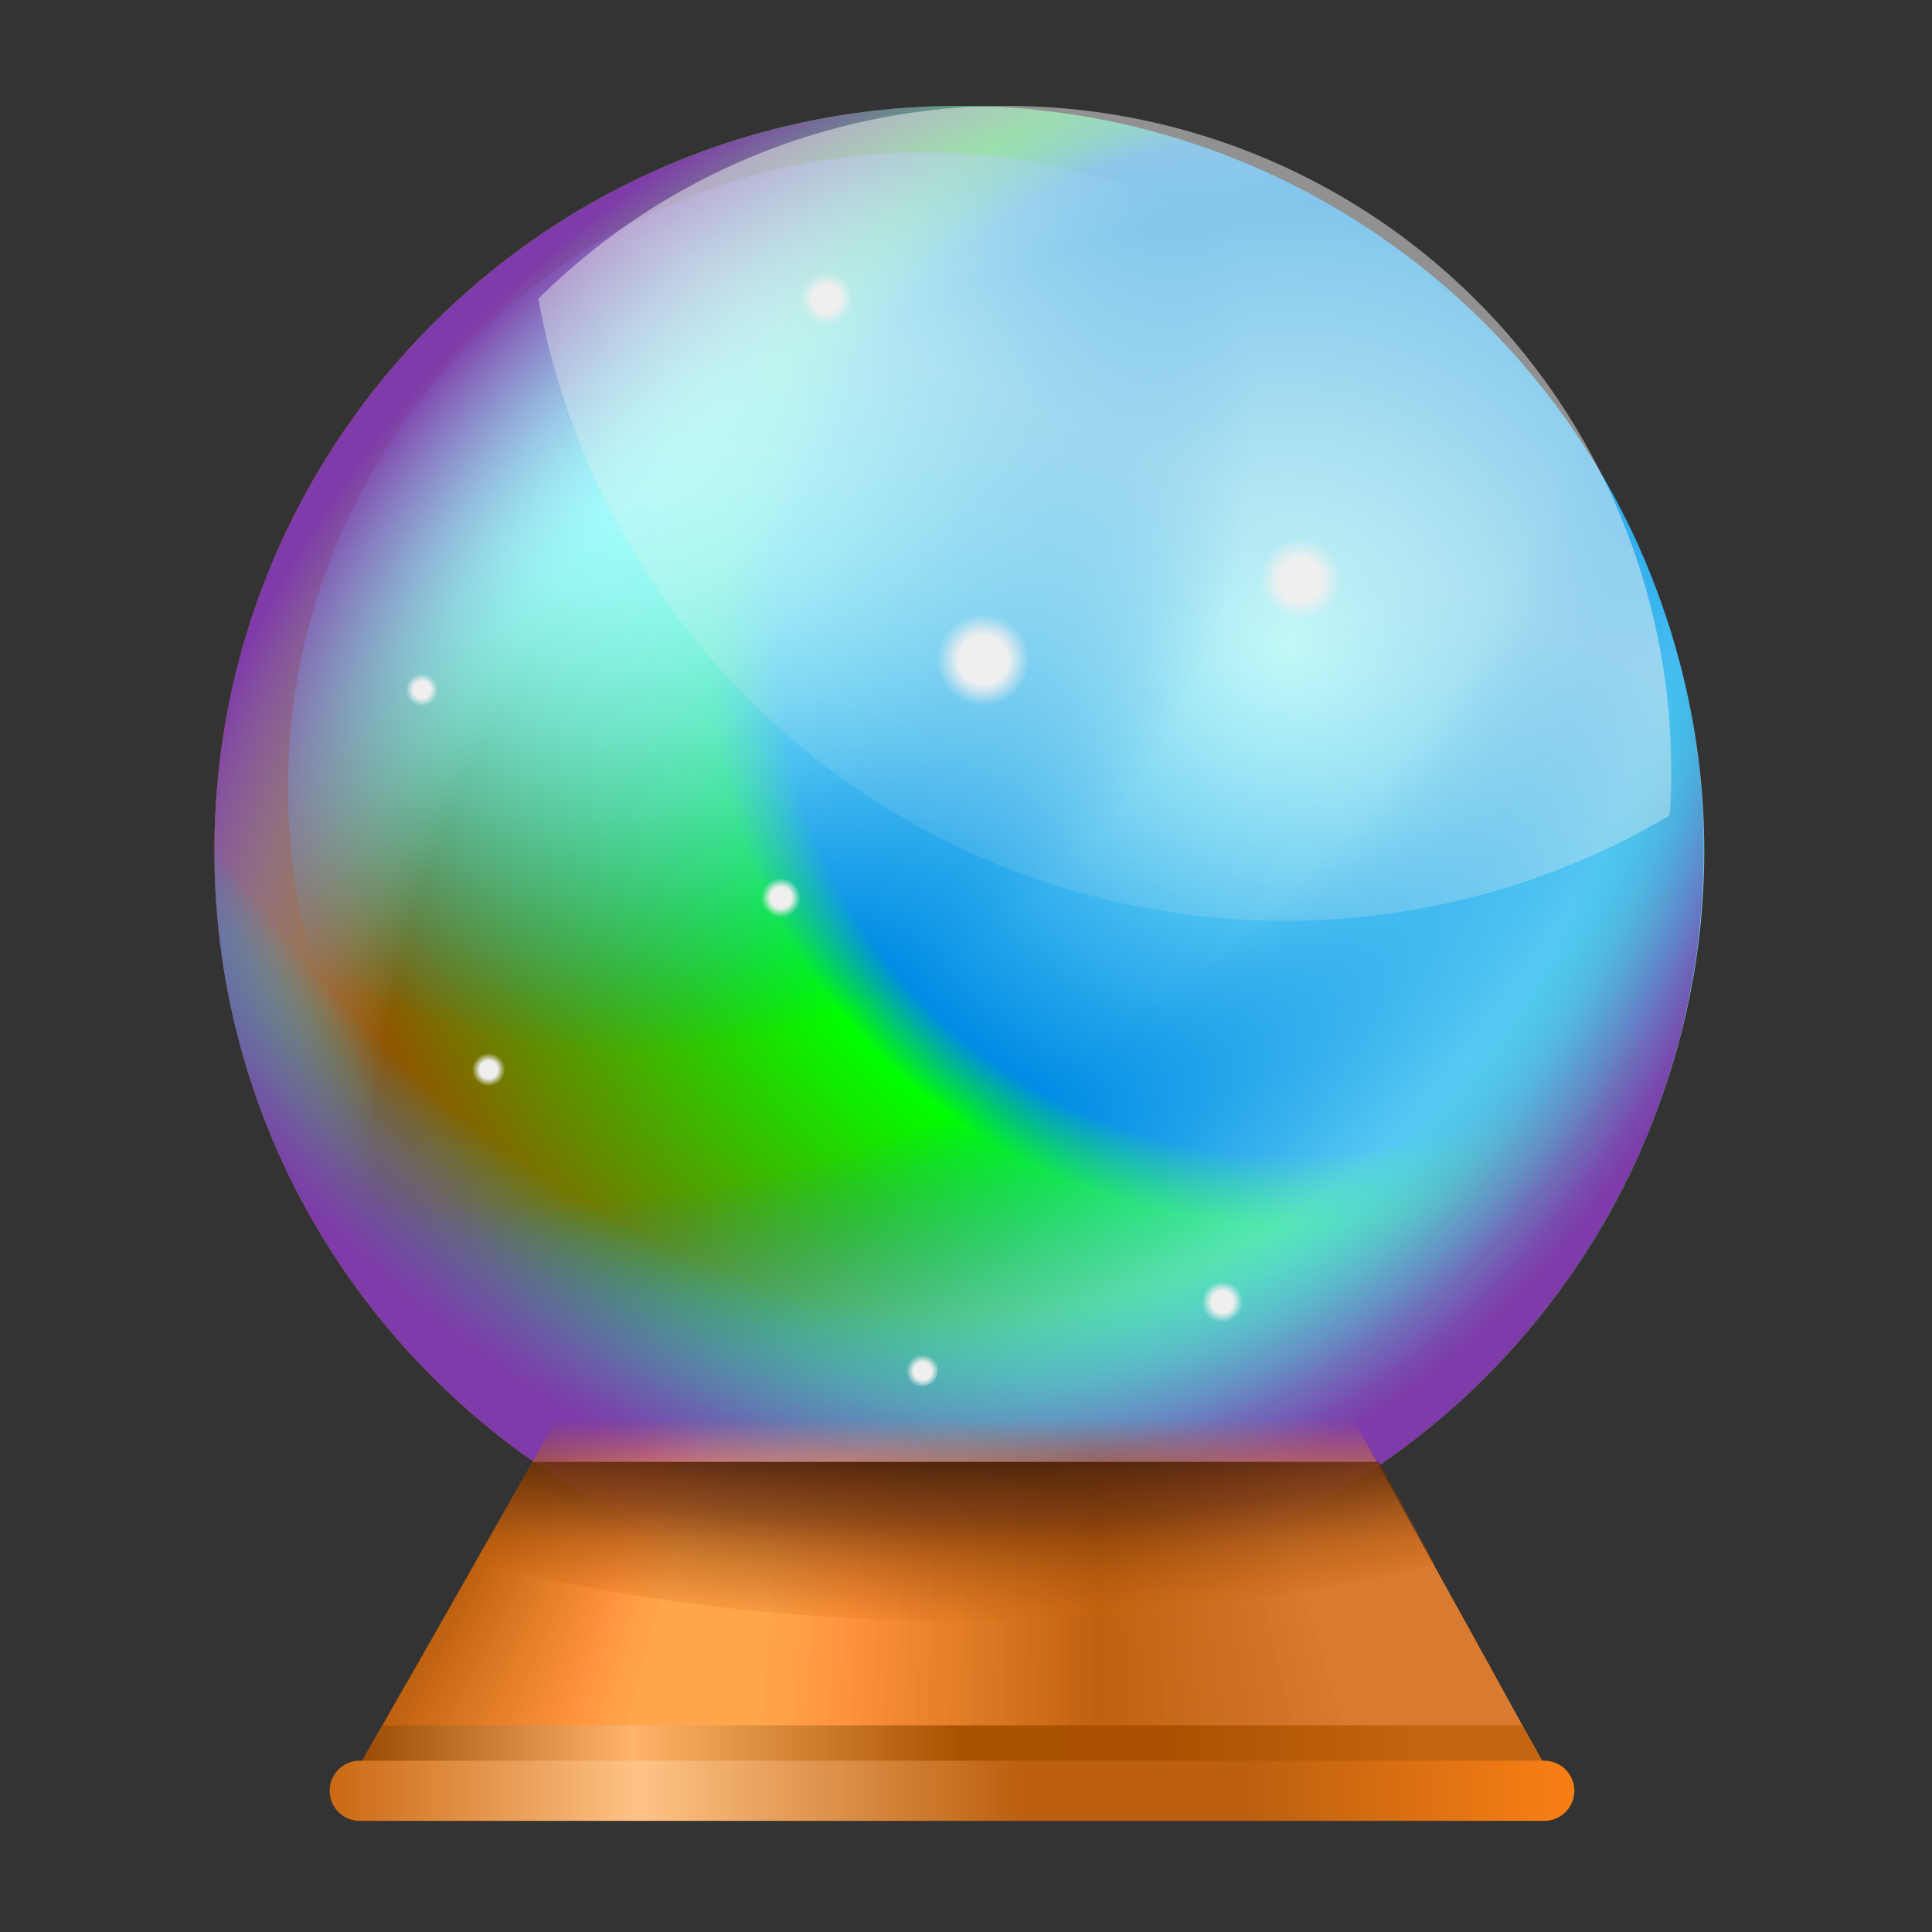
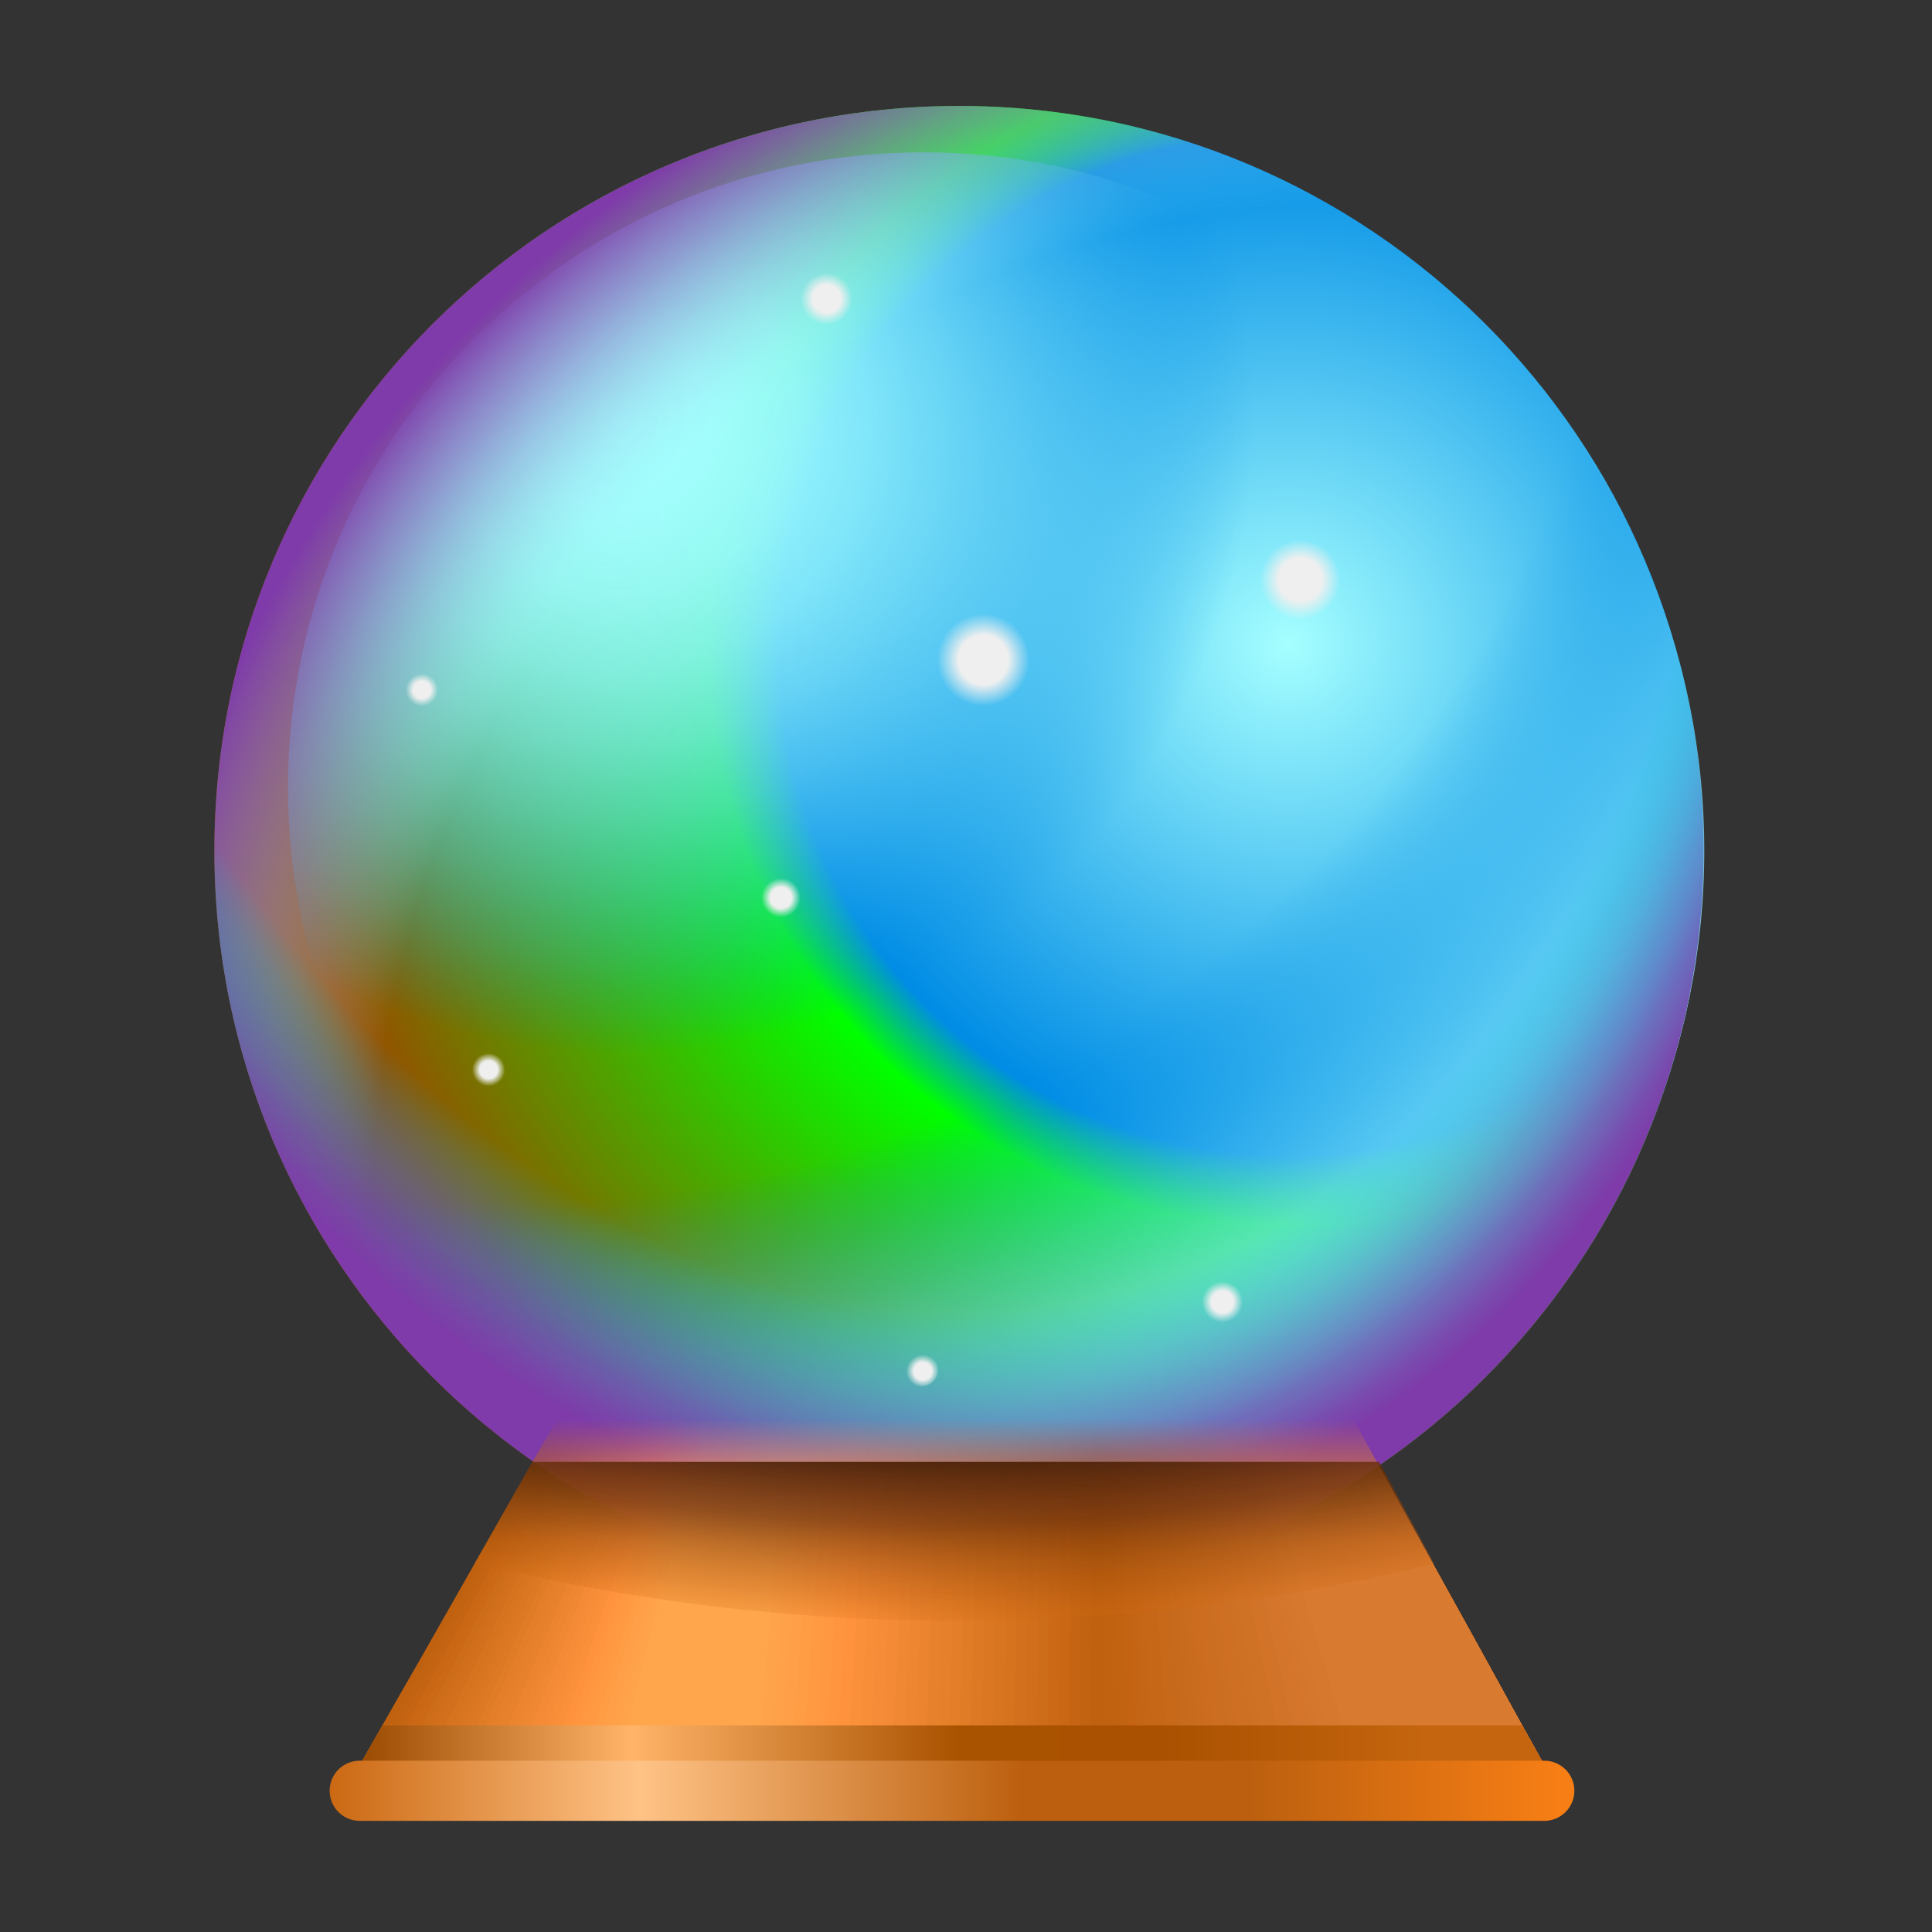
<svg xmlns="http://www.w3.org/2000/svg" viewBox="0 0 32 32" fill="none">
  <rect x="0" y="0" width="32" height="32" fill="#333333" stroke="none" />
  <path d="M15.884 26.422c6.812 0 12.333-5.522 12.333-12.333 0-6.812-5.521-12.334-12.333-12.334-6.811 0-12.333 5.522-12.333 12.334 0 6.811 5.522 12.333 12.333 12.333z" fill="url(#a)" />
  <path d="M15.299 23.578c5.814 0 10.527-4.713 10.527-10.527 0-5.815-4.713-10.528-10.527-10.528C9.485 2.523 4.77 7.236 4.77 13.05c0 5.815 4.714 10.528 10.528 10.528z" fill="url(#b)" />
  <path d="M16.168 26.149c6.661 0 12.06-5.4 12.06-12.06 0-6.661-5.399-12.06-12.06-12.06-6.66 0-12.06 5.399-12.06 12.06 0 6.66 5.4 12.06 12.06 12.06z" fill="url(#c)" />
  <path d="M15.884 26.422c6.812 0 12.333-5.522 12.333-12.333 0-6.812-5.521-12.334-12.333-12.334-6.811 0-12.333 5.522-12.333 12.334 0 6.811 5.522 12.333 12.333 12.333z" fill="url(#d)" />
  <path d="M15.884 26.422c6.812 0 12.333-5.522 12.333-12.333 0-6.812-5.521-12.334-12.333-12.334-6.811 0-12.333 5.522-12.333 12.334 0 6.811 5.522 12.333 12.333 12.333z" fill="url(#e)" />
  <path d="M16.287 11.697a.767.767 0 100-1.534.767.767 0 000 1.534z" fill="url(#f)" />
  <path d="M12.935 15.195a.326.326 0 100-.652.326.326 0 000 .652z" fill="url(#g)" />
  <path d="M21.537 10.267a.664.664 0 100-1.328.664.664 0 000 1.328z" fill="url(#h)" />
  <path d="M13.691 5.381a.43.43 0 100-.861.43.43 0 000 .861z" fill="url(#i)" />
  <path d="M20.247 21.905a.34.34 0 100-.681.34.34 0 000 .681z" fill="url(#j)" />
  <path d="M8.093 17.993a.275.275 0 100-.55.275.275 0 000 .55z" fill="url(#k)" />
  <path d="M6.988 11.697a.27.27 0 100-.54.27.27 0 000 .54z" fill="url(#l)" />
-   <path d="M27.681 12.761c0 .252-.007.502-.028.746a12.462 12.462 0 01-6.377 1.743A12.557 12.557 0 018.917 4.948a11.01 11.01 0 0118.764 7.813z" fill="url(#m)" />
  <path d="M15.265 22.96a.275.275 0 100-.55.275.275 0 000 .55z" fill="url(#n)" />
  <mask id="o" style="mask-type:luminance" maskUnits="userSpaceOnUse" x="4" y="24" width="24" height="7">
    <path d="M27.333 24.24H4.198v6.743h23.135V24.24z" fill="#fff" />
  </mask>
  <g mask="url(#o)">
    <path d="M18.252 22.081v7.4H5.818l.02-.04c.347-.6.687-1.206 1.034-1.806.006-.014.013-.02.02-.034 1.046-1.84 2.095-3.68 3.146-5.52h8.214z" fill="#C0610F" />
    <path d="M10.105 22.081h7.982c-.006.08-.013 7.321-.02 7.4H5.958l.02-.04c.34-.6.675-1.206 1.015-1.806.007-.014.014-.02.02-.034 1.029-1.84 2.06-3.68 3.092-5.52z" fill="#C26311" />
    <path d="M10.173 22.081h7.75c-.013.16-.027 7.242-.04 7.4H6.098l.019-.04c.333-.6.663-1.206 1-1.806.007-.013.013-.02.02-.034 1.009-1.84 2.02-3.68 3.036-5.52z" fill="#C56513" />
    <path d="M10.239 22.081h7.519c-.02.239-.04 7.162-.06 7.4H6.236l.02-.04c.328-.6.651-1.206.98-1.806.006-.013.012-.02.018-.034l2.985-5.52z" fill="#C96715" />
    <path d="M10.306 22.081h7.287c-.026.319-.053 7.082-.08 7.4H6.376l.019-.039c.322-.6.64-1.207.962-1.807.006-.013.012-.02.019-.034.975-1.84 1.951-3.68 2.93-5.52z" fill="#CB6917" />
    <path d="M10.374 22.081h7.054c-.033.4-.066 7-.1 7.4H6.516l.018-.039c.317-.6.628-1.207.945-1.807.006-.013.012-.02.018-.034.957-1.84 1.916-3.68 2.877-5.52z" fill="#CD6C19" />
    <path d="M10.44 22.081h6.826c-.04.478-.08 6.923-.12 7.4H6.654l.018-.039c.312-.6.617-1.207.928-1.807.006-.013.012-.02.018-.034.94-1.84 1.88-3.68 2.822-5.52z" fill="#D06E1B" />
    <path d="M10.507 22.081h6.592c-.047.558-.094 6.844-.14 7.4H6.794l.018-.039c.305-.6.605-1.207.91-1.807.005-.013.01-.021.017-.034.921-1.84 1.844-3.68 2.768-5.52z" fill="#D2701D" />
    <path d="M10.574 22.081h6.359c-.054.637-.107 6.764-.16 7.4h-9.84l.018-.039c.298-.6.592-1.207.891-1.807.005-.013.011-.021.017-.034l2.715-5.52z" fill="#D6731F" />
    <path d="M10.64 22.081h6.129c-.06.717-.12 6.684-.18 7.4H7.072l.018-.039c.292-.6.58-1.207.874-1.807.005-.013.01-.021.016-.034.886-1.84 1.772-3.68 2.66-5.52z" fill="#D87520" />
    <path d="M10.707 22.081h5.898c-.067.796-.134 6.605-.2 7.4H7.212l.017-.039c.287-.6.569-1.206.856-1.807l.016-.034 2.606-5.52z" fill="#DB7722" />
    <path d="M10.774 22.081h5.667c-.073.876-.146 6.525-.22 7.4H7.354l.017-.039c.281-.6.557-1.206.839-1.807.005-.013.01-.021.016-.034.847-1.84 1.697-3.68 2.548-5.52z" fill="#DD7924" />
    <path d="M10.84 22.081h5.435c-.08.956-.16 6.446-.24 7.4H7.49l.017-.039c.275-.6.545-1.206.82-1.807.005-.013.01-.021.016-.034l2.498-5.52z" fill="#E07C26" />
    <path d="M10.908 22.081h5.2c-.087 1.035-.174 6.366-.26 7.4H7.63l.016-.039c.267-.6.533-1.206.803-1.807l.016-.034 2.443-5.52z" fill="#E47E28" />
    <path d="M10.975 22.081h4.971c-.093 1.114-.187 6.286-.28 7.4H7.77l.016-.039c.262-.6.522-1.206.785-1.807l.015-.034 2.389-5.52z" fill="#E6802A" />
    <path d="M11.041 22.081h4.74c-.1 1.194-.2 6.207-.3 7.4H7.908l.016-.039c.257-.6.51-1.206.768-1.807l.014-.034 2.335-5.52z" fill="#E8812C" />
    <path d="M11.108 22.081h4.508c-.107 1.274-.213 6.128-.32 7.4H8.048l.015-.039c.25-.6.499-1.206.75-1.807l.014-.034 2.281-5.52z" fill="#EB832F" />
    <path d="M11.175 22.081h4.276c-.114 1.353-.227 6.048-.34 7.4H8.187l.015-.039c.245-.6.487-1.206.733-1.807l.014-.034 2.226-5.52z" fill="#ED8531" />
    <path d="M11.242 22.081h4.044c-.12 1.433-.24 5.968-.36 7.4h-6.6l.014-.039c.24-.6.476-1.205.714-1.807l.014-.034c.726-1.84 1.45-3.68 2.174-5.52z" fill="#F08833" />
    <path d="M11.31 22.081h3.812c-.127 1.512-.254 5.889-.38 7.4H8.466l.014-.039c.232-.6.466-1.205.696-1.807.004-.012.01-.022.013-.034l2.12-5.52z" fill="#F48A35" />
    <path d="M11.376 22.081h3.582c-.134 1.592-.267 5.809-.4 7.4H8.606l.014-.039c.227-.6.452-1.205.678-1.807l.014-.034 2.064-5.52z" fill="#F68C37" />
    <path d="M11.444 22.081h3.35c-.14 1.672-.28 5.73-.42 7.4H8.745l.013-.039c.221-.6.44-1.205.661-1.807l.013-.034c.671-1.84 1.342-3.68 2.011-5.52z" fill="#F98E39" />
    <path d="M11.51 22.081h3.118c-.147 1.751-.293 5.65-.44 7.4H8.885l.012-.038c.216-.603.43-1.205.644-1.808l.012-.034 1.957-5.52z" fill="#FB903B" />
    <path d="M11.577 22.081h2.89c-.154 1.831-.307 5.57-.46 7.4H9.023l.013-.038c.21-.603.418-1.205.625-1.808l.012-.034c.636-1.84 1.27-3.68 1.903-5.52z" fill="#FF933D" />
    <path d="M11.645 22.081h2.654c-.16 1.91-.32 5.491-.48 7.4H9.164l.013-.038.607-1.808.012-.034 1.849-5.52z" fill="#FF963F" />
    <path d="M11.71 22.081h2.422c-.166 1.99-.333 5.411-.5 7.4H9.3l.012-.038c.2-.6.393-1.206.59-1.808l.011-.034c.601-1.84 1.2-3.68 1.798-5.52z" fill="#FF9841" />
    <path d="M11.778 22.081h2.191c-.173 2.067-.347 5.334-.52 7.4H9.442l.012-.038.572-1.808.011-.034c.582-1.84 1.162-3.68 1.74-5.52z" fill="#FF9A43" />
    <path d="M11.845 22.081h1.96c-.18 2.149-.36 5.252-.54 7.4H9.582l.011-.038.555-1.808.01-.034c.564-1.84 1.126-3.68 1.687-5.52z" fill="#FF9D45" />
    <path d="M11.911 22.081h1.728c-.186 2.228-.373 5.172-.56 7.4H9.721l.011-.038.533-1.808.01-.034c.549-1.84 1.094-3.68 1.636-5.52z" fill="#FF9F47" />
    <path d="M11.978 22.081h1.497c-.193 2.308-.387 5.093-.58 7.4H9.86l.011-.038.52-1.808.009-.035a3701.29 3701.29 0 001.578-5.519z" fill="#FFA149" />
    <path d="M12.046 22.081h1.267c-.2 2.388-.4 5.014-.6 7.4H10l.01-.038.502-1.808.01-.034c.51-1.84 1.018-3.68 1.524-5.52z" fill="#FFA34B" />
    <path d="M13.145 22.081l-.62 7.4H10.14c.66-2.466 1.318-4.933 1.973-7.4h1.033z" fill="#FFA64D" />
    <path d="M25.71 29.475v.006h-7.526v-7.4h3.433c1.027 1.854 2.051 3.705 3.073 5.554.007.006.007.02.014.026.326.594.653 1.187.986 1.78.007.014.014.02.02.034z" fill="#C0610F" />
    <path d="M25.71 29.475v.006h-7.387c-.024-.079-.048-7.32-.071-7.4h3.365l3.073 5.554c.007.006.007.02.013.026.327.594.654 1.187.987 1.78.007.014.013.02.02.034z" fill="#C16210" />
    <path d="M25.71 29.475v.006h-7.244c-.047-.158-.095-7.24-.14-7.4h3.294a6876.32 6876.32 0 013.074 5.554c.007.006.007.02.013.026.327.594.653 1.187.987 1.78.003.014.01.02.017.034z" fill="#C16211" />
    <path d="M25.71 29.475v.006H18.6c-.071-.238-.141-7.161-.211-7.4h3.226a6876.32 6876.32 0 013.074 5.554c.006.006.006.02.013.026.327.594.653 1.187.987 1.78.009.014.016.02.022.034z" fill="#C26312" />
    <path d="M25.71 29.475v.006h-6.969c-.094-.318-.188-7.081-.281-7.4h3.157l3.074 5.554c.006.006.006.02.013.026.327.594.653 1.187.987 1.78.006.014.013.02.02.034z" fill="#C46413" />
    <path d="M25.71 29.475v.006h-6.83c-.118-.4-.235-7-.352-7.4h3.089c1.027 1.854 2.051 3.705 3.073 5.554.007.006.007.02.014.026.326.594.653 1.187.986 1.78.007.014.014.02.02.034z" fill="#C36514" />
    <path d="M25.71 29.475v.006h-6.69c-.142-.477-.283-6.922-.422-7.4h3.019c1.027 1.854 2.051 3.705 3.073 5.554.007.006.007.02.014.026.326.594.653 1.187.986 1.78.007.014.014.02.02.034z" fill="#C56516" />
    <path d="M25.71 29.475v.006h-6.551c-.166-.556-.33-6.842-.493-7.4h2.95a6876.32 6876.32 0 013.074 5.554c.007.006.007.02.013.026.327.594.654 1.187.987 1.78.007.014.013.02.02.034z" fill="#C66617" />
    <path d="M25.71 29.475v.006h-6.412c-.19-.636-.377-6.763-.563-7.4h2.882l3.073 5.554c.007.006.007.02.013.026.327.594.654 1.187.987 1.78.007.014.013.02.02.034z" fill="#C66718" />
    <path d="M25.71 29.475v.006h-6.273c-.212-.716-.424-6.683-.632-7.4h2.812l3.073 5.554c.007.006.007.02.013.026.327.594.654 1.187.987 1.78.007.014.013.02.02.034z" fill="#C76918" />
    <path d="M25.71 29.475v.006h-6.133c-.236-.795-.471-6.604-.703-7.4h2.743a6876.32 6876.32 0 013.074 5.554c.006.006.006.02.013.026.327.594.653 1.187.987 1.78.006.014.013.02.02.034z" fill="#C7691A" />
    <path d="M25.71 29.475v.006h-5.993c-.26-.875-.518-6.524-.774-7.4h2.674a6876.32 6876.32 0 013.074 5.554c.006.006.006.02.013.026.327.594.653 1.187.987 1.78.006.014.013.02.02.034z" fill="#C86A1B" />
    <path d="M25.71 29.475v.006h-5.854c-.284-.954-.566-6.444-.844-7.4h2.605c1.027 1.854 2.051 3.705 3.073 5.554.007.006.007.02.014.026.326.594.653 1.187.986 1.78.007.014.014.02.02.034z" fill="#C96B1C" />
    <path d="M25.71 29.475v.006h-5.715c-.307-1.034-.612-6.365-.914-7.4h2.533a6876.32 6876.32 0 013.074 5.554c.006.006.006.02.013.026.327.594.653 1.187.987 1.78.01.014.016.02.022.034z" fill="#C96C1D" />
    <path d="M25.71 29.475v.006h-5.578c-.333-1.114-.66-6.286-.985-7.4h2.467c1.027 1.854 2.051 3.705 3.073 5.554.007.006.007.02.014.026.326.594.653 1.187.986 1.78.01.014.016.02.023.034z" fill="#CB6C1E" />
    <path d="M25.71 29.475v.006h-5.437c-.354-1.193-.706-6.206-1.054-7.4h2.4l3.073 5.554c.007.006.007.02.013.026.327.594.654 1.187.987 1.78.005.014.011.02.018.034z" fill="#CC6D1F" />
    <path d="M25.71 29.475v.006h-5.298c-.378-1.272-.753-6.126-1.125-7.4h2.33l3.073 5.554c.006.006.006.02.013.026.327.594.653 1.187.987 1.78.006.014.013.02.02.034z" fill="#CC6E21" />
    <path d="M25.71 29.475v.006h-5.158c-.4-1.352-.8-6.047-1.196-7.4h2.26a6876.32 6876.32 0 013.074 5.554c.006.006.006.02.013.026.327.594.653 1.187.987 1.78.006.014.013.02.02.034z" fill="#CD6F22" />
    <path d="M25.71 29.475v.006h-5.018c-.427-1.432-.848-5.967-1.267-7.4h2.191c1.027 1.854 2.051 3.705 3.073 5.554.007.006.007.02.014.026.326.594.653 1.187.986 1.78.008.014.014.02.021.034z" fill="#CE6F23" />
    <path d="M25.71 29.475v.006h-4.879c-.449-1.511-.894-5.888-1.333-7.4h2.122c1.027 1.854 2.051 3.705 3.073 5.554.007.006.007.02.014.026.326.594.653 1.187.986 1.78.004.014.011.02.018.034z" fill="#CE7024" />
    <path d="M25.71 29.475v.006h-4.74c-.472-1.591-.941-5.808-1.405-7.4h2.052c1.027 1.854 2.051 3.705 3.073 5.554.007.006.007.02.014.026.326.594.653 1.187.986 1.78.007.014.014.02.02.034z" fill="#CF7125" />
    <path d="M25.71 29.475v.006h-4.6c-.496-1.67-.988-5.728-1.476-7.4h1.984c1.027 1.854 2.05 3.705 3.073 5.554.007.006.007.02.014.026.326.594.653 1.187.986 1.78.006.014.013.02.02.034z" fill="#D07226" />
-     <path d="M25.71 29.475v.006h-4.46c-.52-1.75-1.036-5.649-1.547-7.4h1.915l3.073 5.554c.007.006.007.02.013.026.327.594.654 1.187.987 1.78.007.014.013.02.02.034z" fill="#D07227" />
    <path d="M25.71 29.475v.006h-4.322c-.544-1.83-1.084-5.569-1.618-7.4h1.846a6876.32 6876.32 0 013.074 5.554c.006.006.006.02.013.026.327.594.654 1.187.987 1.78.006.014.013.02.02.034z" fill="#D27328" />
    <path d="M25.71 29.475v.006h-4.183c-.567-1.909-1.133-5.49-1.687-7.4h1.776a6876.32 6876.32 0 013.074 5.554c.006.006.006.02.013.026.327.594.654 1.187.987 1.78.006.014.013.02.02.034z" fill="#D17429" />
    <path d="M25.71 29.475v.006h-4.045c-.591-1.989-1.177-5.41-1.758-7.4h1.708l3.074 5.554c.006.006.006.02.013.026.327.594.653 1.187.987 1.78.008.014.014.02.02.034z" fill="#D3752A" />
    <path d="M25.71 29.475v.006h-3.904c-.614-2.066-1.224-5.333-1.828-7.4h1.64l3.073 5.554c.006.006.006.02.013.026.326.594.653 1.187.986 1.78.007.014.014.02.02.034z" fill="#D4752B" />
    <path d="M25.71 29.475v.006h-3.765c-.638-2.148-1.27-5.251-1.898-7.4h1.57l3.073 5.554c.007.006.007.02.013.026.327.594.654 1.187.987 1.78.007.014.013.02.02.034z" fill="#D4762C" />
    <path d="M25.71 29.475v.006h-3.625c-.662-2.228-1.319-5.172-1.969-7.4h1.5a6876.32 6876.32 0 013.074 5.554c.007.006.007.02.013.026.327.594.654 1.187.987 1.78.007.014.013.02.02.034z" fill="#D5772D" />
    <path d="M25.71 29.475v.006h-3.485c-.687-2.307-1.366-5.092-2.04-7.4h1.432l3.073 5.554c.007.006.007.02.013.026.327.594.654 1.187.987 1.78.007.014.013.02.02.034z" fill="#D6792E" />
    <path d="M25.71 29.475v.006h-3.346c-.71-2.386-1.413-5.012-2.11-7.4h1.363l3.073 5.554c.007.006.007.02.013.026.327.594.654 1.187.987 1.78.007.014.013.02.02.034z" fill="#D6792F" />
    <path d="M25.71 29.475v.006h-3.207a1555.55 1555.55 0 01-2.18-7.4h1.294l3.073 5.554c.007.006.007.02.013.026.327.594.654 1.187.987 1.78.007.014.013.02.02.034z" fill="#D87A30" />
    <path d="M25.613 29.302H5.92l.413-.725H25.21l.404.725z" fill="url(#p)" />
    <path d="M25.577 29.163H5.958a.498.498 0 000 .996h19.62a.498.498 0 100-.996z" fill="url(#q)" />
  </g>
  <path d="M23.76 25.905a33.783 33.783 0 01-15.899-.014l.958-1.678h14.023l.918 1.692z" fill="url(#r)" />
  <defs>
    <radialGradient id="a" cx="0" cy="0" r="1" gradientUnits="userSpaceOnUse" gradientTransform="translate(21.356 10.675) scale(16.819)">
      <stop stop-color="#A5FFFF" />
      <stop offset=".504" stop-color="#008CE5" />
      <stop offset=".573" stop-color="#0F0" />
      <stop offset="1" stop-color="#9A4A00" />
    </radialGradient>
    <radialGradient id="b" cx="0" cy="0" r="1" gradientUnits="userSpaceOnUse" gradientTransform="translate(10.29 6.985) scale(17.753)">
      <stop stop-color="#A5FFFF" />
      <stop offset=".086" stop-color="#A3FDFF" stop-opacity=".986" />
      <stop offset=".162" stop-color="#9CF9FE" stop-opacity=".945" />
      <stop offset=".233" stop-color="#90F1FC" stop-opacity=".874" />
      <stop offset=".302" stop-color="#80E5F9" stop-opacity=".775" />
      <stop offset=".369" stop-color="#6BD6F6" stop-opacity=".647" />
      <stop offset=".435" stop-color="#51C4F2" stop-opacity=".49" />
      <stop offset=".5" stop-color="#32AFED" stop-opacity=".304" />
      <stop offset=".562" stop-color="#1097E7" stop-opacity=".095" />
      <stop offset=".588" stop-color="#008CE5" stop-opacity="0" />
    </radialGradient>
    <radialGradient id="c" cx="0" cy="0" r="1" gradientUnits="userSpaceOnUse" gradientTransform="translate(8.453 1.38) scale(28.954)">
      <stop offset=".641" stop-color="#008CE5" stop-opacity="0" />
      <stop offset=".664" stop-color="#1A9EE9" stop-opacity=".155" />
      <stop offset=".699" stop-color="#3AB4EE" stop-opacity=".351" />
      <stop offset=".735" stop-color="#57C8F3" stop-opacity=".525" />
      <stop offset=".772" stop-color="#6FD9F6" stop-opacity=".672" />
      <stop offset=".81" stop-color="#83E7FA" stop-opacity=".791" />
      <stop offset=".85" stop-color="#92F2FC" stop-opacity=".883" />
      <stop offset=".893" stop-color="#9DF9FE" stop-opacity=".949" />
      <stop offset=".94" stop-color="#A3FEFF" stop-opacity=".988" />
      <stop offset="1" stop-color="#A5FFFF" />
    </radialGradient>
    <radialGradient id="d" cx="0" cy="0" r="1" gradientUnits="userSpaceOnUse" gradientTransform="translate(22.587 19.751) scale(21.35)">
      <stop offset=".764" stop-color="#A5FFFF" stop-opacity="0" />
      <stop offset=".895" stop-color="#8A79C4" stop-opacity=".682" />
      <stop offset=".961" stop-color="#7E3BA9" />
    </radialGradient>
    <radialGradient id="e" cx="0" cy="0" r="1" gradientUnits="userSpaceOnUse" gradientTransform="matrix(5.725 27.611 -18.247 3.784 13.373 -.667)">
      <stop offset=".75" stop-color="#EEE" stop-opacity="0" />
      <stop offset=".803" stop-color="#00BED4" stop-opacity="0" />
      <stop offset=".831" stop-color="#2499C8" stop-opacity=".286" />
      <stop offset=".865" stop-color="#4B71BB" stop-opacity=".592" />
      <stop offset=".894" stop-color="#6753B1" stop-opacity=".814" />
      <stop offset=".918" stop-color="#7842AB" stop-opacity=".95" />
      <stop offset=".933" stop-color="#7E3BA9" />
    </radialGradient>
    <radialGradient id="f" cx="0" cy="0" r="1" gradientUnits="userSpaceOnUse" gradientTransform="translate(16.287 10.93) scale(.767)">
      <stop offset=".534" stop-color="#EFEFEF" />
      <stop offset="1" stop-color="#EEE" stop-opacity="0" />
    </radialGradient>
    <radialGradient id="g" cx="0" cy="0" r="1" gradientUnits="userSpaceOnUse" gradientTransform="matrix(.326 0 0 .326 12.935 14.869)">
      <stop offset=".534" stop-color="#EFEFEF" />
      <stop offset="1" stop-color="#EEE" stop-opacity="0" />
    </radialGradient>
    <radialGradient id="h" cx="0" cy="0" r="1" gradientUnits="userSpaceOnUse" gradientTransform="matrix(.664 0 0 .664 21.537 9.603)">
      <stop offset=".534" stop-color="#EFEFEF" />
      <stop offset="1" stop-color="#EEE" stop-opacity="0" />
    </radialGradient>
    <radialGradient id="i" cx="0" cy="0" r="1" gradientUnits="userSpaceOnUse" gradientTransform="translate(13.691 4.95) scale(.431)">
      <stop offset=".534" stop-color="#EFEFEF" />
      <stop offset="1" stop-color="#EEE" stop-opacity="0" />
    </radialGradient>
    <radialGradient id="j" cx="0" cy="0" r="1" gradientUnits="userSpaceOnUse" gradientTransform="translate(20.247 21.564) scale(.341)">
      <stop offset=".534" stop-color="#EFEFEF" />
      <stop offset="1" stop-color="#EEE" stop-opacity="0" />
    </radialGradient>
    <radialGradient id="k" cx="0" cy="0" r="1" gradientUnits="userSpaceOnUse" gradientTransform="translate(8.093 17.718) scale(.275)">
      <stop offset=".534" stop-color="#EFEFEF" />
      <stop offset="1" stop-color="#EEE" stop-opacity="0" />
    </radialGradient>
    <radialGradient id="l" cx="0" cy="0" r="1" gradientUnits="userSpaceOnUse" gradientTransform="translate(6.988 11.427) scale(.269)">
      <stop offset=".534" stop-color="#EFEFEF" />
      <stop offset="1" stop-color="#EEE" stop-opacity="0" />
    </radialGradient>
    <radialGradient id="n" cx="0" cy="0" r="1" gradientUnits="userSpaceOnUse" gradientTransform="scale(.275) rotate(-61.11 97.736 -5.78)">
      <stop offset=".534" stop-color="#EFEFEF" />
      <stop offset="1" stop-color="#EEE" stop-opacity="0" />
    </radialGradient>
    <radialGradient id="r" cx="0" cy="0" r="1" gradientUnits="userSpaceOnUse" gradientTransform="matrix(-.051 16.947 -28.014 -.084 15.761 12.238)">
      <stop offset=".631" stop-color="#371402" />
      <stop offset=".701" stop-color="#451C03" stop-opacity=".929" />
      <stop offset=".769" stop-color="#6E3207" stop-opacity=".714" />
      <stop offset=".837" stop-color="#B2580E" stop-opacity=".357" />
      <stop offset=".887" stop-color="#F77E15" stop-opacity="0" />
    </radialGradient>
    <linearGradient id="m" x1="23.079" y1="-2.129" x2="15.358" y2="16.163" gradientUnits="userSpaceOnUse">
      <stop offset=".534" stop-color="#EFEFEF" stop-opacity=".5" />
      <stop offset="1" stop-color="#EEE" stop-opacity="0" />
    </linearGradient>
    <linearGradient id="p" x1="5.92" y1="28.939" x2="23.659" y2="28.939" gradientUnits="userSpaceOnUse">
      <stop stop-color="#9A4A00" />
      <stop offset=".256" stop-color="#FFB469" />
      <stop offset=".562" stop-color="#A95200" />
      <stop offset=".75" stop-color="#A95100" />
      <stop offset="1" stop-color="#C5650F" />
    </linearGradient>
    <linearGradient id="q" x1="5.373" y1="29.661" x2="25.834" y2="29.661" gradientUnits="userSpaceOnUse">
      <stop stop-color="#CA6711" />
      <stop offset=".255" stop-color="#FFC386" />
      <stop offset=".563" stop-color="#BC600F" />
      <stop offset=".75" stop-color="#BC600F" />
      <stop offset="1" stop-color="#F77E15" />
    </linearGradient>
  </defs>
</svg>